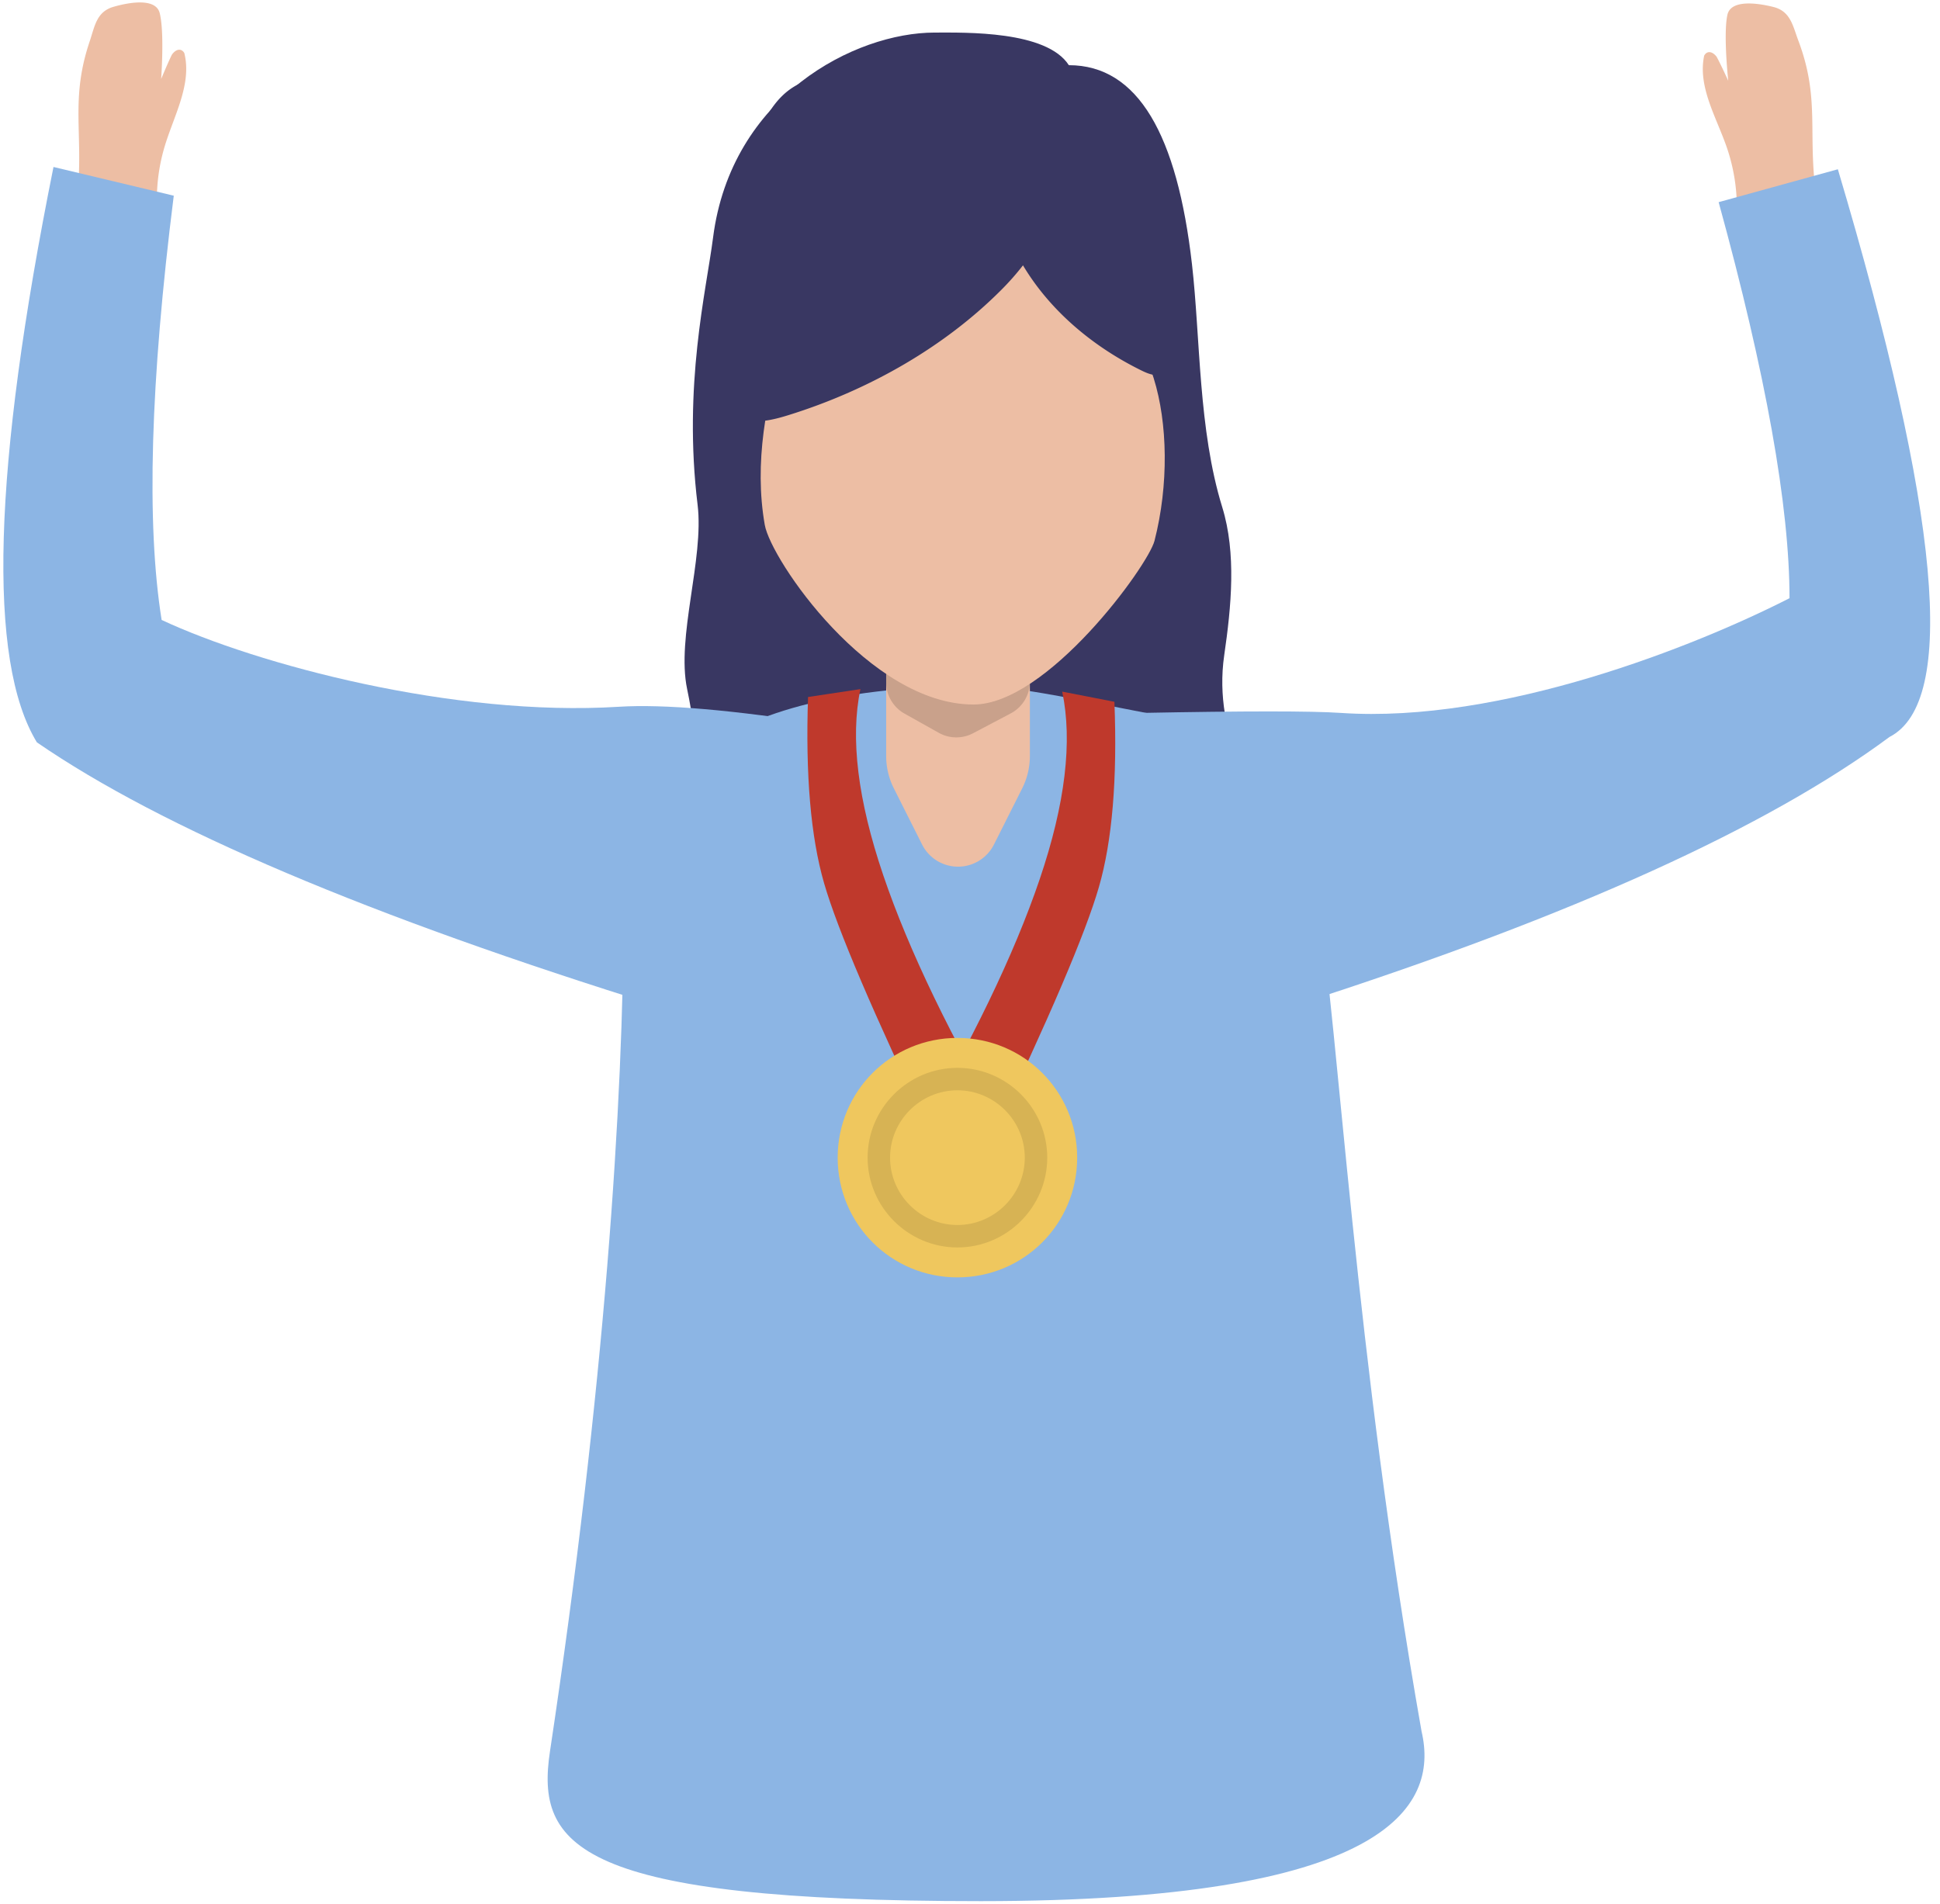
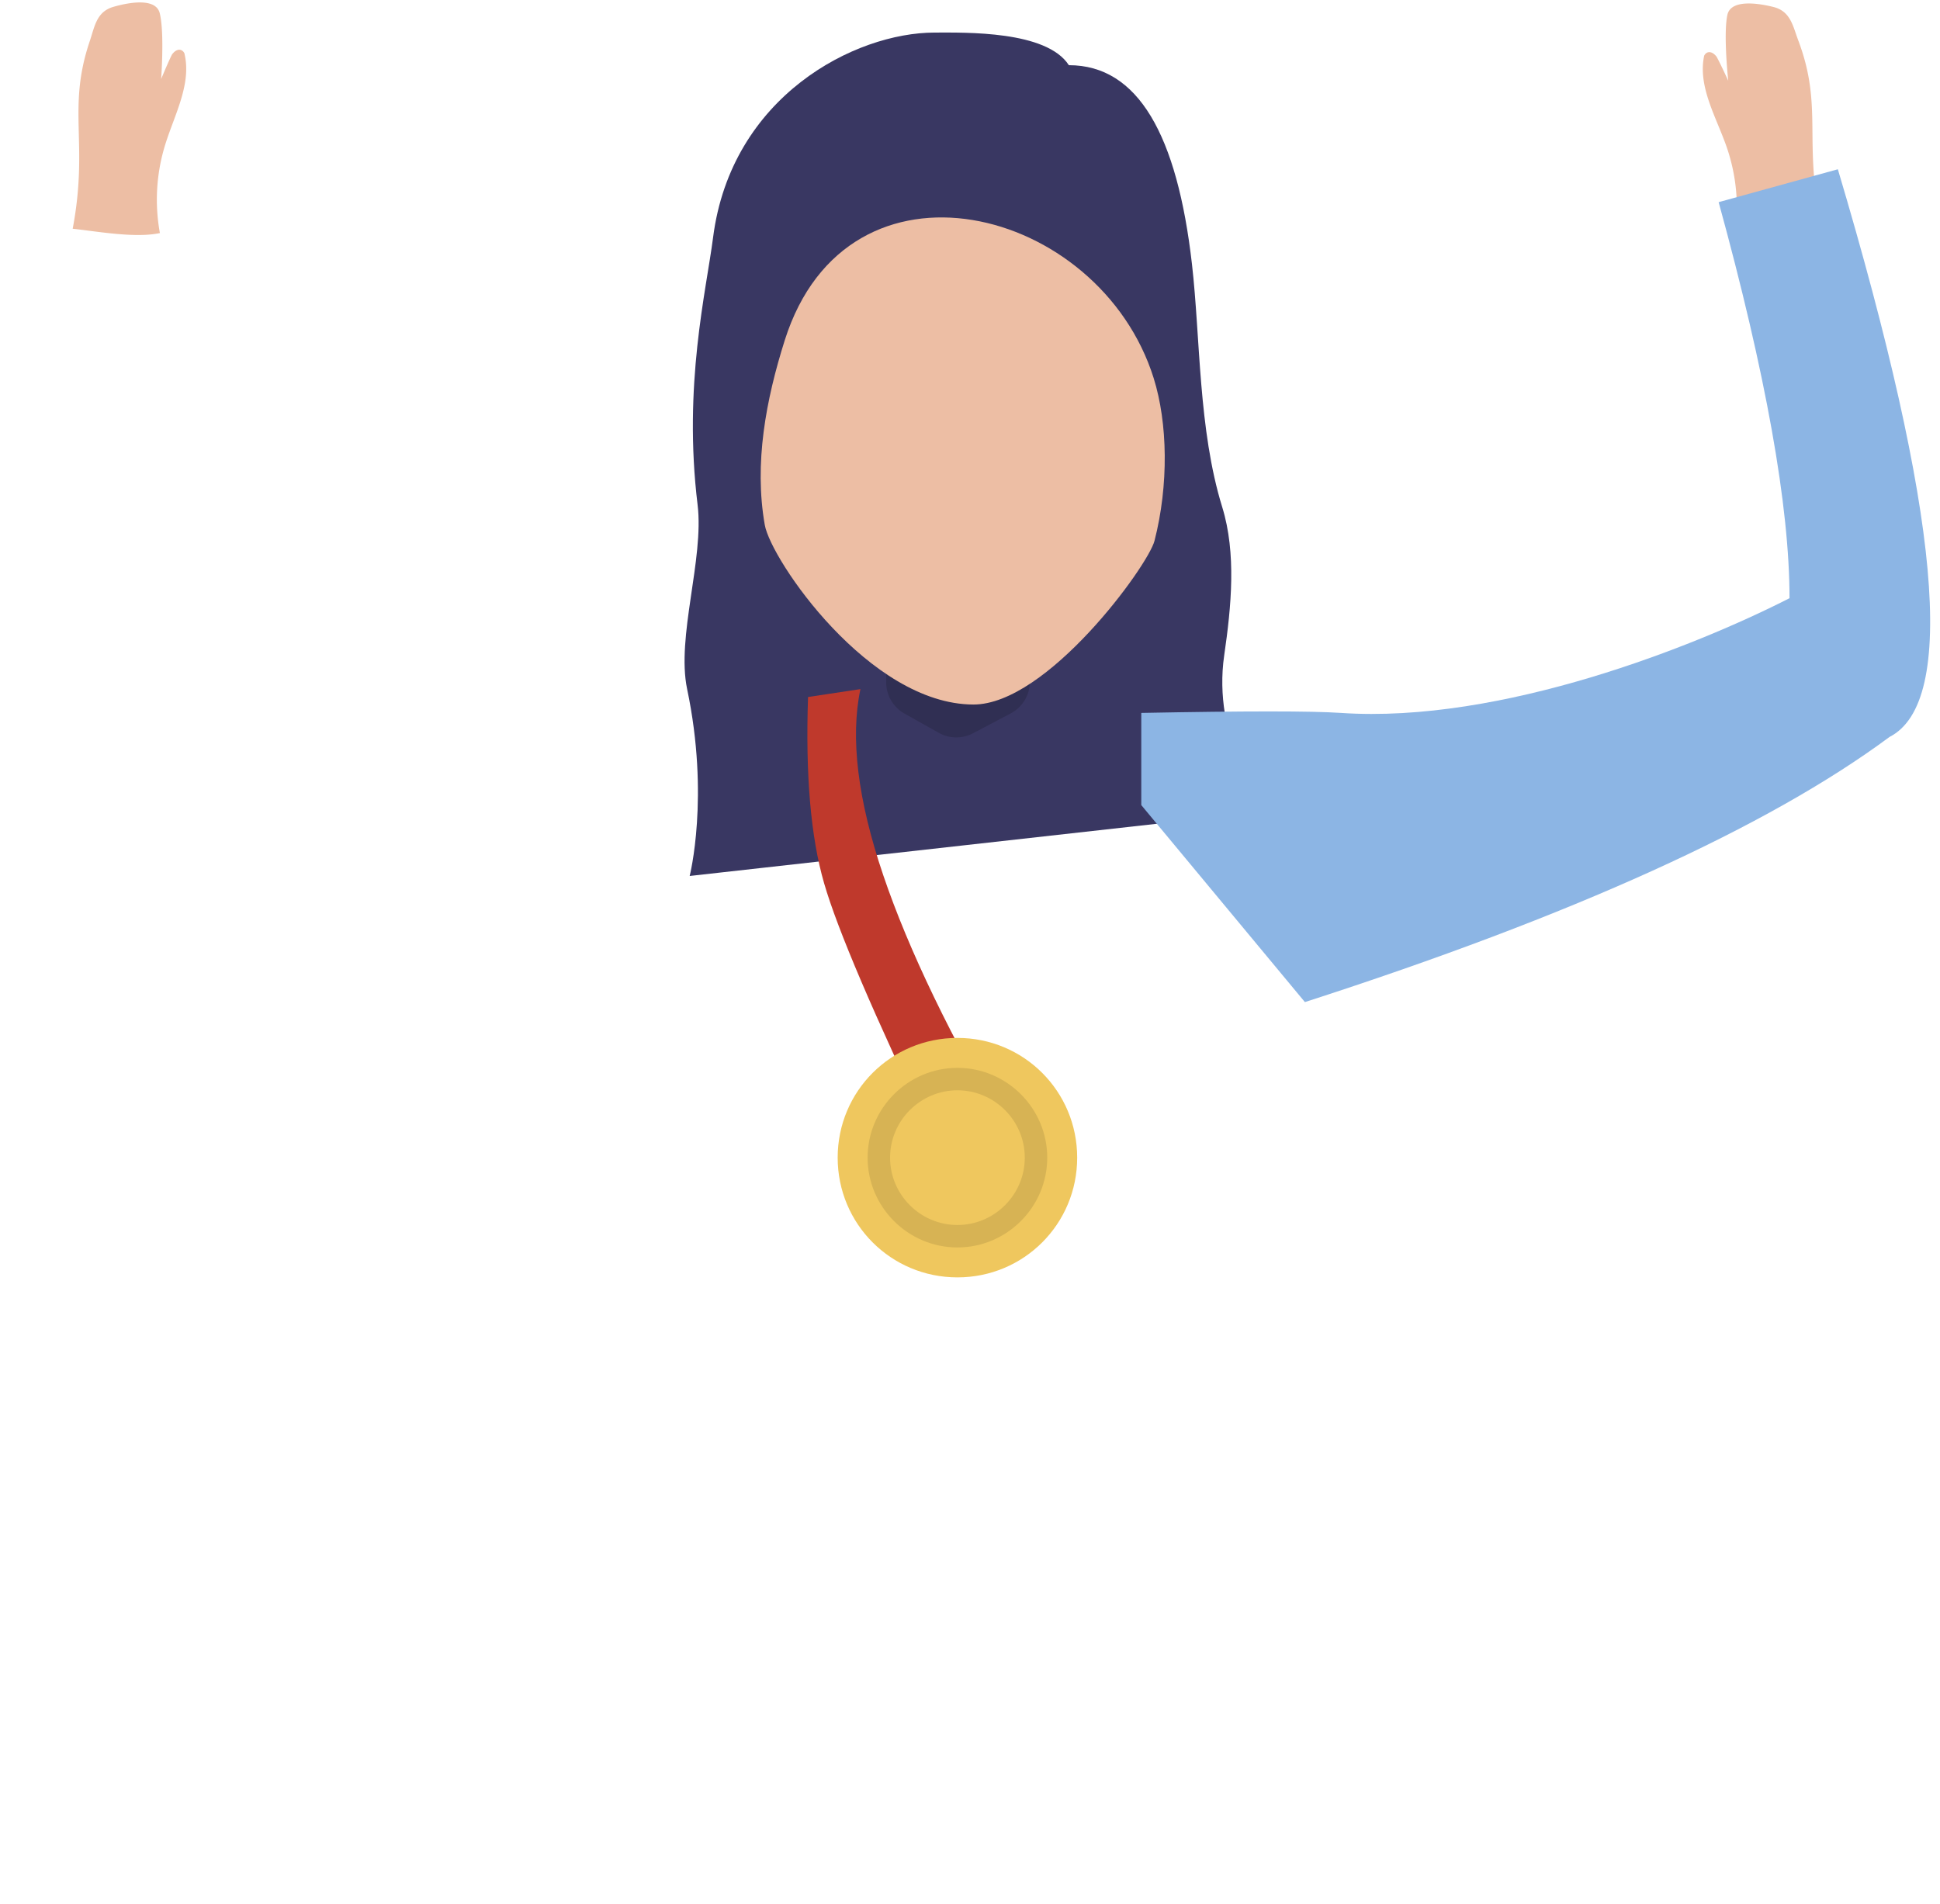
<svg xmlns="http://www.w3.org/2000/svg" width="162" height="159" viewBox="0 0 162 159">
  <g fill="none" fill-rule="evenodd">
-     <path fill="#3C455A" d="M77.973 20.274c-6.72 1.036-12.54 6.567-14.023 13.323-3.182-3.804-4.42-9.21-3.215-14.044 1.206-4.833 4.825-8.966 9.4-10.738 3.796 2.665 6.497 6.904 7.34 11.518l.498-.059z" />
+     <path fill="#3C455A" d="M77.973 20.274c-6.72 1.036-12.54 6.567-14.023 13.323-3.182-3.804-4.42-9.21-3.215-14.044 1.206-4.833 4.825-8.966 9.4-10.738 3.796 2.665 6.497 6.904 7.34 11.518z" />
    <path fill="#393762" d="M57.591 73.161s1.686-6.596-.212-15.61c-.915-4.351 1.426-10.867.874-15.39-1.218-9.985.72-17.861 1.293-22.329C61.058 8.038 71.39 2.717 78.058 2.72c2.578 0 9.332-.172 11.197 2.724 5.783 0 9.048 5.83 10.28 16.613.71 6.198.523 13.805 2.528 20.297 1.19 3.856.757 8.314.167 12.36-1.012 6.94 3.051 12.213 3.064 13.115L57.59 73.16z" />
    <path fill="#EDBEA4" d="M144.317 6.742c-.138-1.344-.356-4.184-.072-5.496.273-1.276 2.402-1.024 3.842-.664s1.623 1.586 2.08 2.799c2.116 5.616.367 8.47 1.97 15.604-2.063.298-5.203.987-7.265.615a15.507 15.507 0 0 0-.695-7.345c-.874-2.508-2.417-5.03-1.869-7.608.211-.399.651-.408 1.037.09.178.32.503.989.972 2.005z" />
    <path fill="#8CB5E4" d="M95.303 67.241v-7.699c8.658-.167 14.214-.167 16.666 0 13.374.91 29.65-5.59 37.465-9.582 0-7.685-1.972-18.71-5.918-33.076l9.954-2.747c8.55 28.71 9.987 44.514 4.312 47.413-10.179 7.543-26.45 14.924-48.816 22.143L95.303 67.24z" />
    <path fill="#EDBEA4" d="M13.458 6.595c.091-1.348.21-4.194-.12-5.495-.317-1.266-2.437-.94-3.863-.53C8.05.98 7.91 2.212 7.494 3.44c-1.919 5.687-.071 8.477-1.424 15.664 2.072.225 5.234.804 7.282.361a15.507 15.507 0 0 1 .438-7.365c.786-2.537 2.24-5.11 1.602-7.669-.224-.39-.664-.385-1.033.127-.167.326-.467 1.005-.901 2.037z" />
-     <path fill="#8CB5E4" d="M68.198 67.158L69 60.522c-7.798-1.231-13.574-1.73-17.329-1.494-13.778.864-30.224-3.535-38.174-7.251-1.285-8.05-.947-19.861 1.013-35.433L4.467 13.946C-.607 39.166-1.07 55.185 3.08 62c10.436 7.184 27.781 14.543 52.037 22.076l13.081-16.918z" />
-     <path fill="#8CB5E4" d="M118.706 144.592c-5.582-31.664-6.954-58.915-8.593-68.693-1.828-10.886-9.97-15.606-9.97-15.606-3.354-.332-14.367-3.012-18.251-3.012-22.913.002-29.82 8.47-29.82 18.618 0 15.99-1.588 40.101-6.148 70.384-1.188 7.89 2.225 12.5 35.98 12.497 33.753-.003 38.302-7.783 36.802-14.188z" />
-     <path fill="#EDBEA4" d="M74 55h12v8.144a6 6 0 0 1-.64 2.695L83 70.534a3.358 3.358 0 0 1-6 0l-2.36-4.695a6 6 0 0 1-.64-2.695V55z" />
    <path fill="#000" d="M74 53h12v3.93a3 3 0 0 1-1.602 2.654l-3.142 1.656a3 3 0 0 1-2.866-.038L75.533 59.6A3 3 0 0 1 74 56.983V53z" opacity=".153" />
    <path fill="#EDBEA4" d="M96.342 31.596c1.168 3.732 1.263 8.905.065 13.572-.532 2.075-8.966 13.692-15.134 13.673-8.677-.026-16.899-12.087-17.411-15.005-.902-5.14.094-10.44 1.671-15.424 5.25-16.588 26.297-11.239 30.81 3.184z" />
-     <path fill="#393762" d="M87.906 6.21c-.35-.594-.878-1.044-1.648-1.277-4.604-1.398-15.041-.013-19.465 2.045-4.425 2.06-4.797 10.1-5.605 14.017-.858 4.166-3.397 7.35-1.692 11.247.492 1.12 1.118 2.358 2.526 2.789 1.19.365 2.57.027 3.8-.354 6.915-2.15 13.14-5.806 17.756-10.43a21.696 21.696 0 0 0 1.848-2.089.078.078 0 0 1 .01.022c2.143 3.585 5.587 6.645 9.85 8.747.48.238 1.026.472 1.604.392.92-.128 1.402-.938 1.718-1.632.78-1.721.551-4.534-.687-8.438-2.36-9.4-4.624-14.351-6.792-14.854-1.036-.24-2.125-.265-3.223-.184z" />
    <g>
-       <path fill="#BF392C" d="M88.7 57.763c.877 4.16.252 9.376-1.875 15.653-2.128 6.276-5.67 13.615-10.625 22.02h6.445c4.965-10.377 8.004-17.493 9.118-21.348 1.114-3.854 1.546-9.013 1.296-15.476l-4.359-.849z" />
      <path fill="#BF392C" d="M71.85 57.552c-.859 4.08-.225 9.26 1.903 15.535 2.128 6.276 5.67 13.616 10.625 22.02h-6.445c-4.965-10.376-8.004-17.492-9.118-21.347-1.114-3.855-1.56-9.037-1.339-15.547l4.374-.66z" />
      <path fill="#EFC75E" d="M79.95 86.685c5.545 0 10 4.455 10 10 0 5.546-4.455 10-10 10s-10-4.454-10-10c0-5.545 4.455-10 10-10z" />
      <path fill="#D7B354" d="M79.95 89.185c-4.125 0-7.5 3.375-7.5 7.5s3.375 7.5 7.5 7.5 7.5-3.375 7.5-7.5-3.375-7.5-7.5-7.5zm0 13.125c-3.094 0-5.625-2.531-5.625-5.625 0-3.093 2.531-5.625 5.625-5.625 3.093 0 5.625 2.532 5.625 5.625 0 3.094-2.532 5.625-5.625 5.625z" />
    </g>
  </g>
</svg>